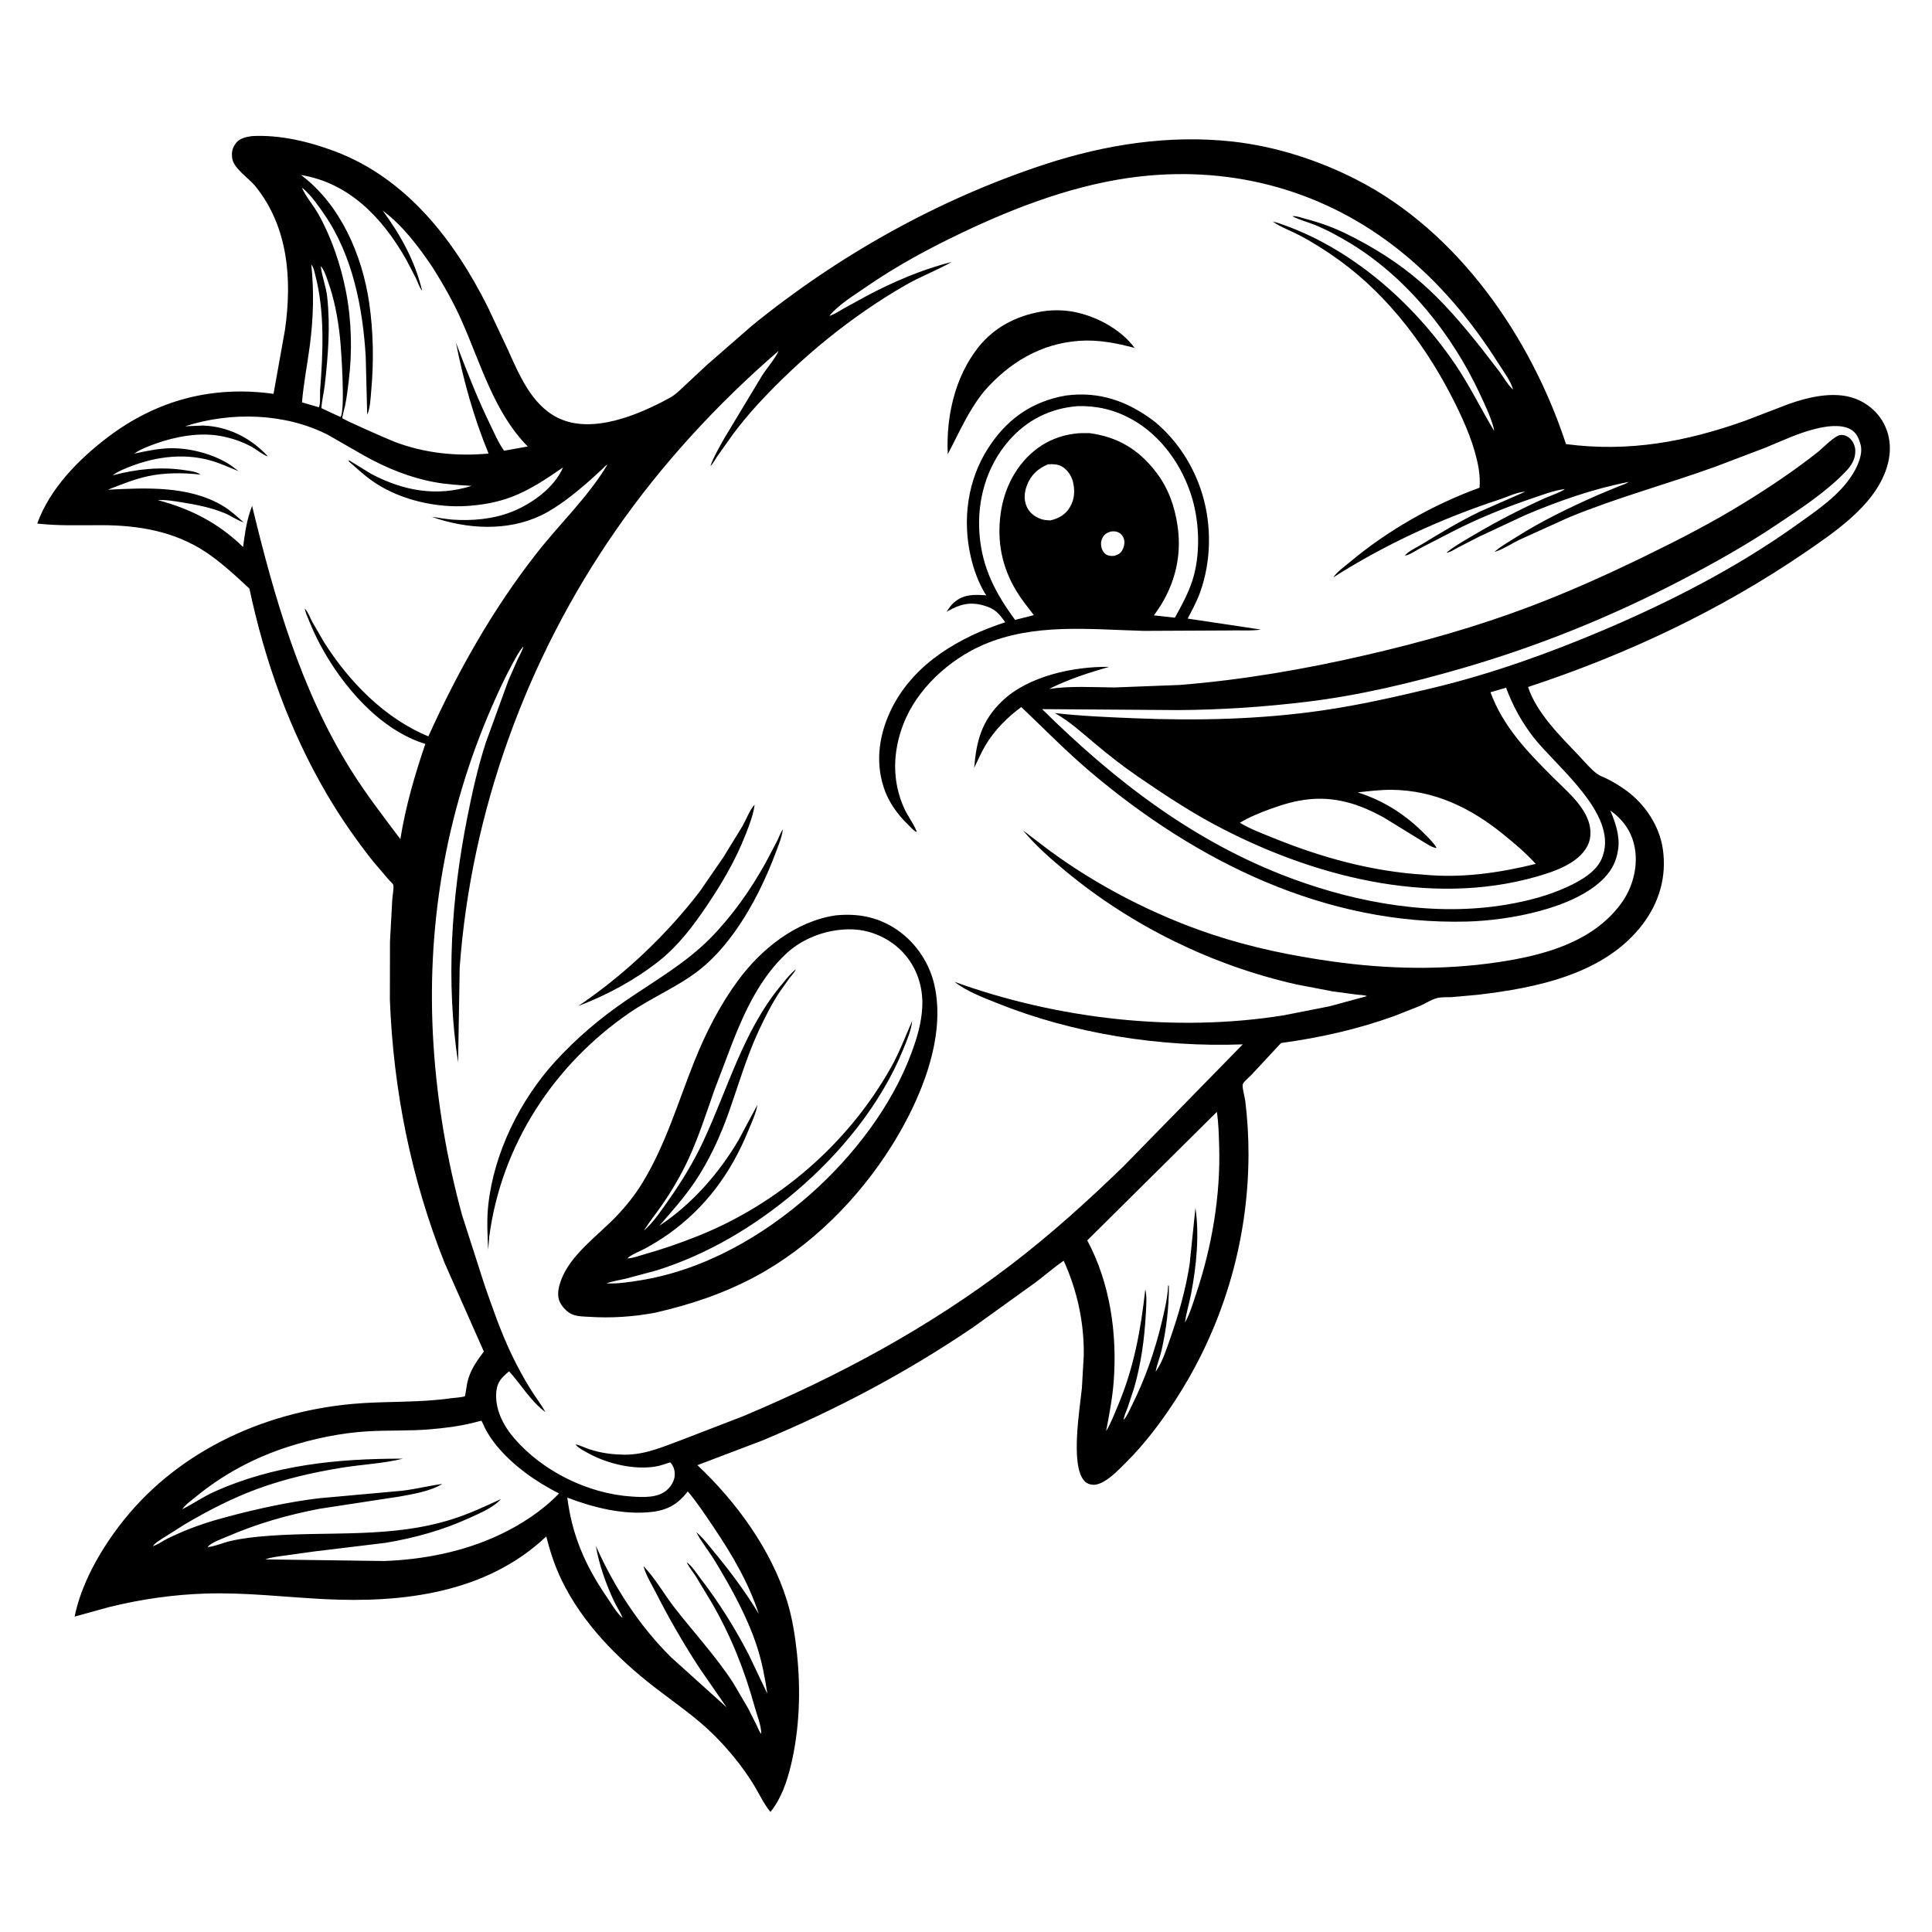
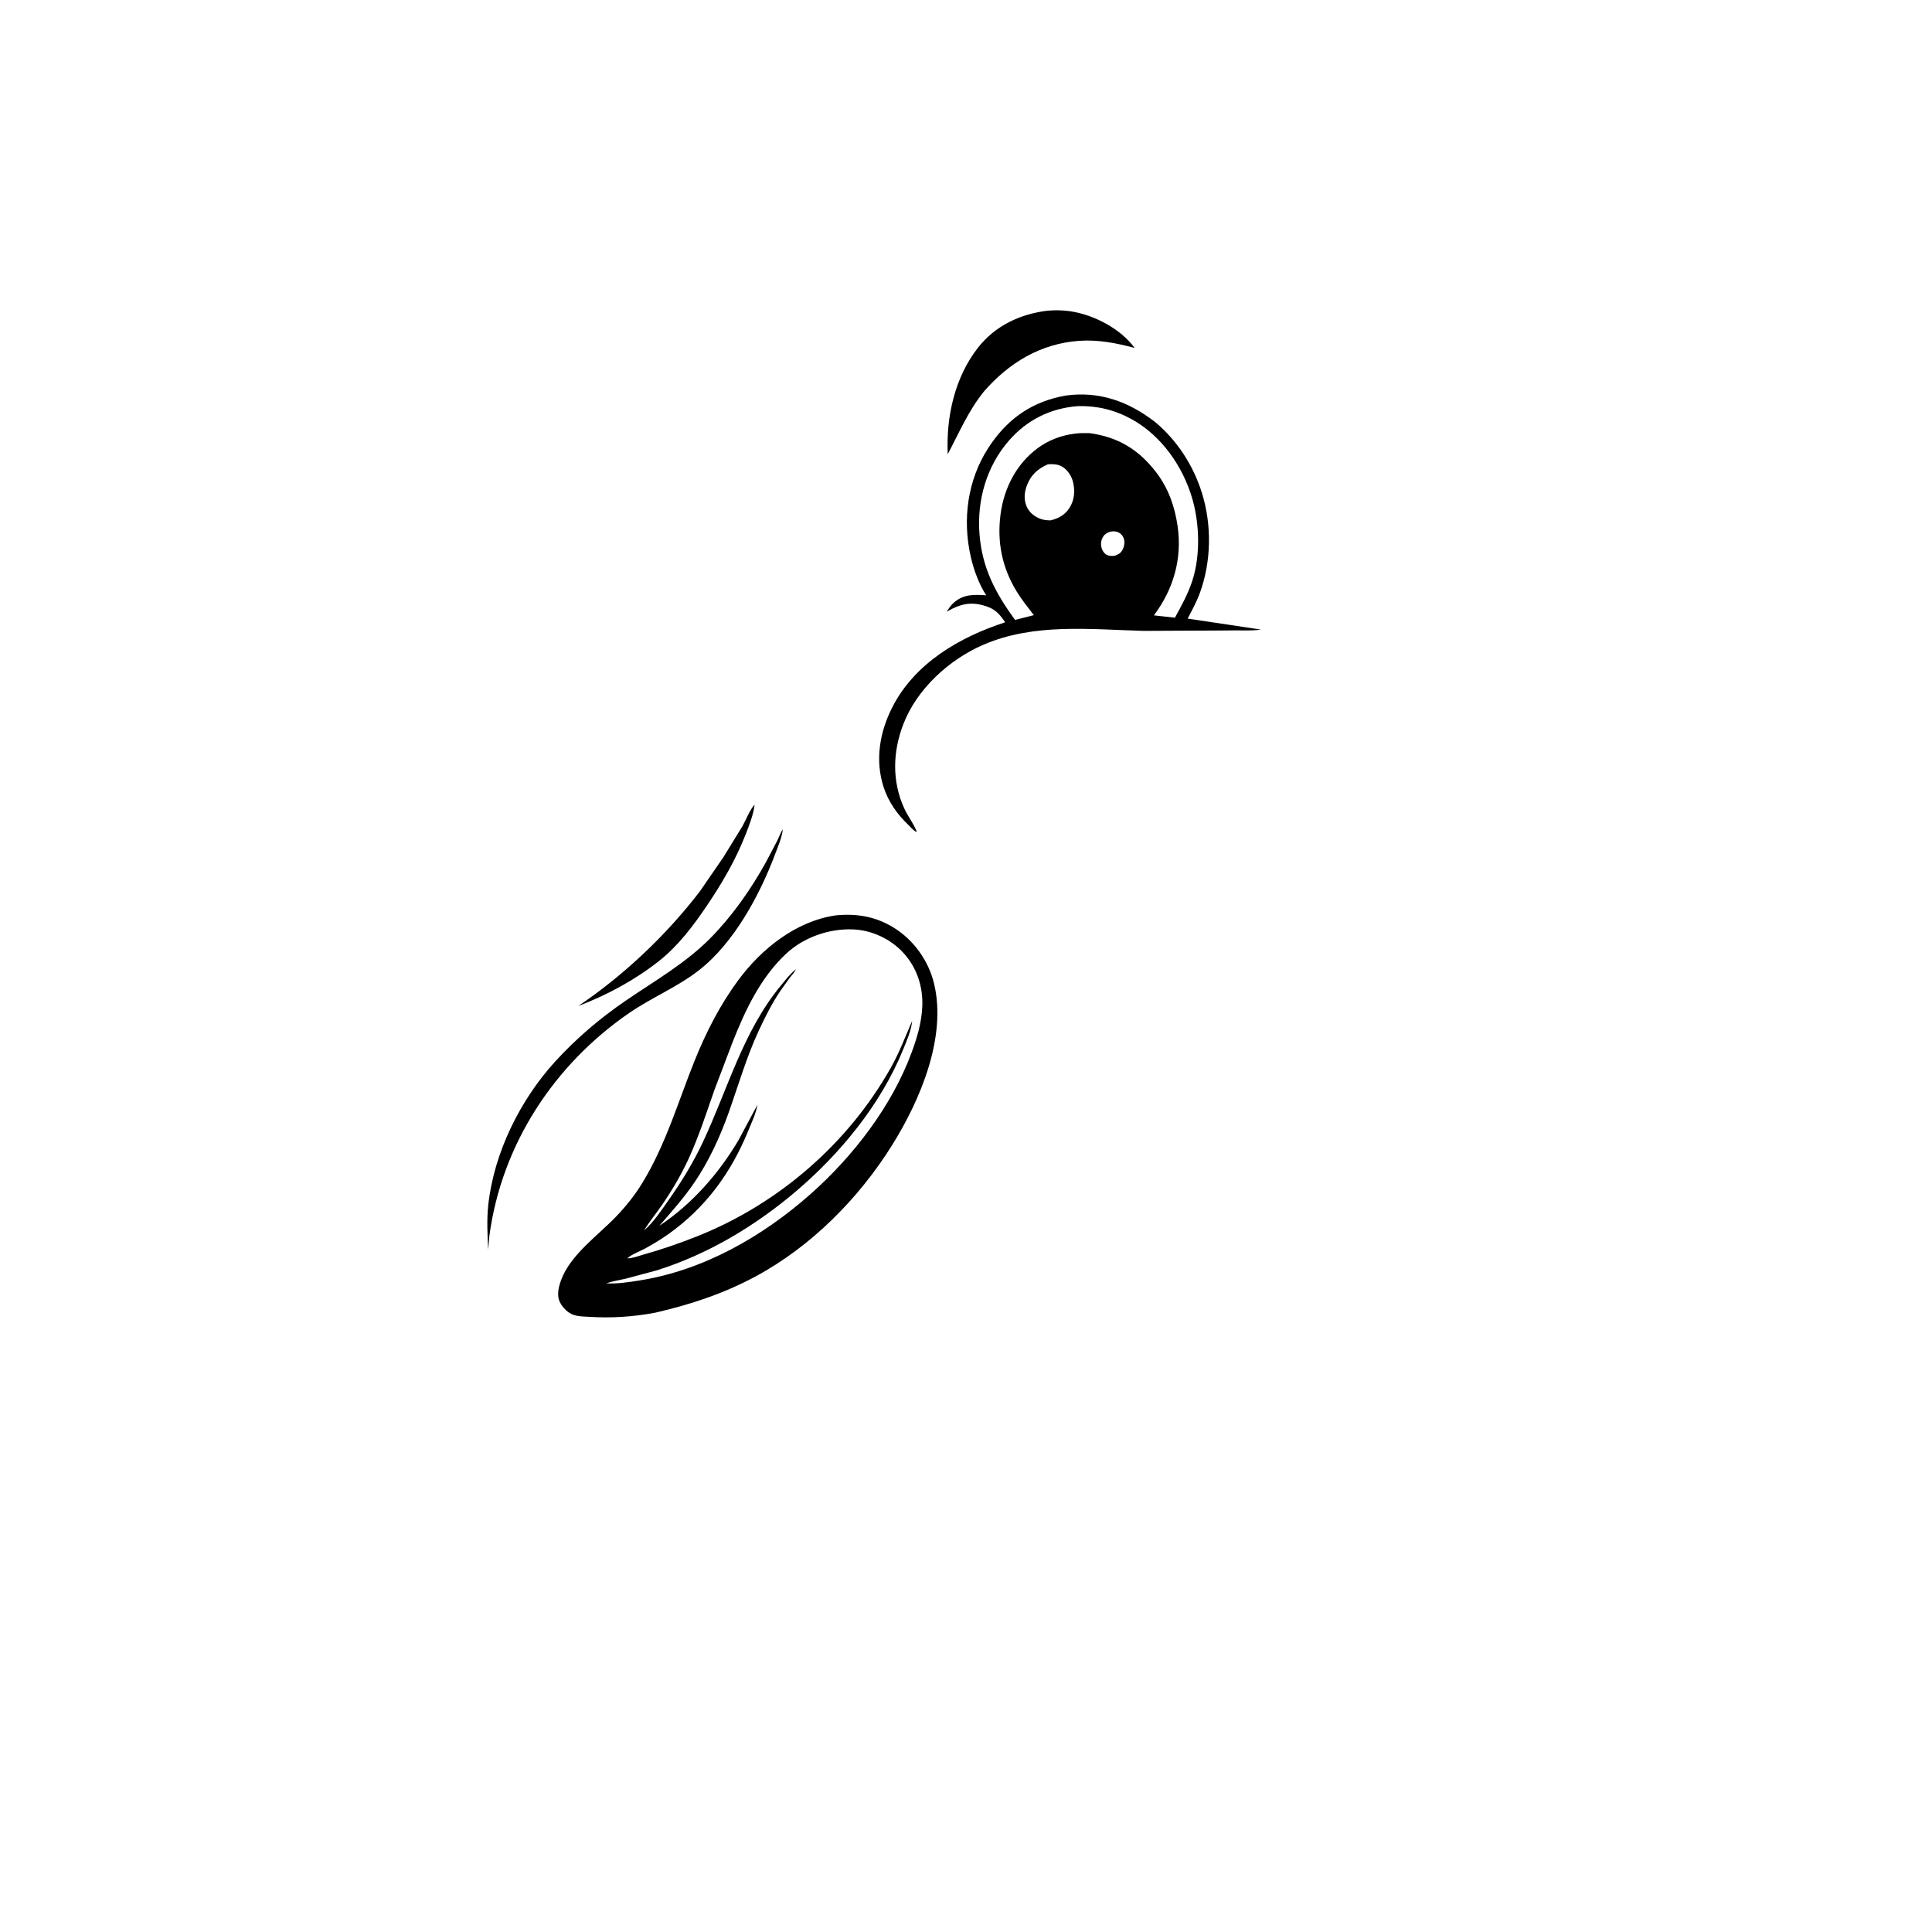
<svg xmlns="http://www.w3.org/2000/svg" version="1.1" style="display: block;" viewBox="0 0 2048 2048" width="1024" height="1024">
-   <path transform="translate(0,0)" fill="rgb(255,255,255)" d="M 0 0 L 0 2048 L 2048 2048 L 2048 0 L 0 0 z" />
-   <path transform="translate(0,0)" fill="rgb(0,0,0)" d="M 1148.82 1436.96 C 1149.41 1402.44 1141.87 1367.76 1127.53 1336.4 C 1117.24 1343.48 1107.75 1351.85 1097.77 1359.37 L 1031.39 1407.11 C 960.871 1454.98 886.616 1494.28 807.956 1527.06 L 739.281 1553.13 C 780.472 1591.88 817.31 1642.41 834.197 1696.64 C 839.881 1714.89 842.91 1734.42 844.88 1753.39 C 848.933 1792.45 847.555 1833.15 838.37 1871.41 C 834.23 1888.66 828.007 1906.84 816.68 1920.75 C 809.367 1911.84 804.256 1900.35 798.086 1890.49 C 786.629 1872.19 772.401 1854.73 757.117 1839.48 C 738.036 1820.44 714.725 1804.68 693.436 1788.2 C 654.144 1757.77 617.455 1720.43 595.5 1675.34 C 588.169 1660.29 583.236 1644.9 579.046 1628.72 C 515.702 1688.67 427.385 1699.38 343.818 1695.14 C 301.652 1693.01 260.303 1687.9 217.927 1689.24 C 183.623 1690.32 149.333 1695.26 116.02 1703.48 L 79.094 1713.66 C 85.911 1679.9 104.882 1646.08 125.479 1618.7 C 184.477 1540.28 277.004 1497.13 373.325 1488.23 C 408.216 1485.01 443.2 1487.21 477.961 1482.21 C 480.363 1481.86 491.398 1481.13 492.884 1479.96 C 493.149 1479.75 495.02 1467 495.374 1465.48 C 498.392 1452.5 505.024 1443.21 512.905 1432.69 L 471.399 1339.03 C 435.791 1249.62 417.024 1156.03 413.285 1059.95 L 413.404 997.955 L 415.839 953.258 C 416.092 949.383 417.727 941.404 416.875 937.866 C 416.656 936.956 413.14 933.743 412.268 932.755 L 395.559 913.151 C 377.682 890.657 360.969 866.612 346.438 841.797 C 306.622 773.801 280.832 700.858 264.388 623.943 C 249.645 610.296 234.469 596.002 217.676 584.922 C 184.734 563.186 146.549 556.747 107.689 556.71 C 84.975 556.689 62.108 557.564 39.496 554.999 C 52.63 518.119 83.506 486.741 114.19 463.5 C 166.355 423.99 225.213 408.491 289.956 417.492 L 302.093 349.656 C 309.706 296.399 305.677 240.483 270.57 197.246 C 263.723 188.813 247.871 178.769 246.205 168 C 245.252 161.839 246.153 157.098 249.821 152.054 C 253.872 146.484 260.396 145.368 266.767 144.293 C 296.227 142.585 327.558 150.071 354.949 160.394 C 431.056 189.074 481.596 254.734 516.885 325.087 L 538.105 370.112 C 550.189 396.839 563.234 428.797 590.968 442.731 C 627.266 460.968 677.101 439.662 709.762 421.855 C 716.234 418.326 721.067 413.269 726.399 408.261 L 749.314 386.892 L 797.135 345.198 C 888.731 270.662 995.073 211.103 1107.44 174.24 C 1171.7 153.16 1239.46 142.573 1307 150.106 C 1352.26 155.153 1397.43 169.746 1437.84 190.371 C 1545.79 245.457 1623.01 357.818 1660.02 470.759 C 1726.66 479.49 1787.14 468.364 1850.03 445.964 L 1895.93 428.33 C 1918.81 420.248 1948.39 413.367 1971.37 424.598 C 1985.18 431.348 1995.67 442.714 2000.5 457.353 C 2006.27 474.826 2002.7 492.823 1994.66 508.906 C 1978.68 540.884 1943.14 565.278 1914.3 585.022 C 1823.78 646.989 1723.91 694.003 1619.79 728.258 C 1629.02 756.034 1654.06 780.399 1673.81 801.195 C 1679.78 807.485 1686.33 815.454 1693.25 820.5 C 1696.26 822.699 1699.91 823.727 1703.21 825.399 C 1710.46 829.082 1717.48 833.274 1724.04 838.092 C 1743.94 852.697 1759.1 875.422 1762.68 900.106 C 1766.87 929.068 1758.98 956.298 1741.52 979.455 C 1701.4 1032.65 1628.89 1047.18 1566.63 1054.49 L 1539 1056.99 C 1534.21 1057.22 1528.85 1056.82 1524.16 1057.79 C 1518.2 1059.03 1511.42 1063.54 1505.8 1066.06 L 1478.18 1076.97 C 1438.86 1091.15 1399.34 1099.99 1357.95 1105.65 L 1326.55 1139.41 C 1324.34 1141.74 1318.78 1146.28 1317.52 1148.99 C 1316.25 1151.71 1319.57 1163.1 1320.02 1166.82 C 1322.33 1185.73 1323.5 1204.77 1323.46 1223.82 C 1323.3 1317.03 1295.79 1408.48 1244.55 1486.36 C 1229.58 1509.11 1213.06 1530.93 1193.72 1550.17 C 1185.77 1558.08 1170.57 1574.62 1158.5 1573.92 C 1154.92 1573.71 1151.48 1572.25 1149.13 1569.5 C 1134.55 1552.4 1144.67 1493.58 1146.87 1471.16 L 1148.82 1436.96 z M 318.068 196.934 L 319 198 L 320.033 199.091 C 324.449 208.918 332.325 217.759 337.679 227.298 C 351.493 251.91 361.148 280.771 366.614 308.401 C 372.673 339.023 373.539 372.319 369.738 403.248 C 368.637 412.2 367.634 421.273 365.781 430.1 C 365.364 432.084 362.488 442.15 362.91 443.278 C 363.396 444.578 411.061 465.6 418.502 468.425 C 450.438 480.549 484.021 483.888 517.909 480.796 C 502.245 442.768 491.351 403.657 483.353 363.368 C 494.742 393.275 506.118 422.571 520.212 451.35 C 524.532 460.171 528.604 469.822 534.338 477.778 L 559.46 473.304 C 523.775 437.317 509.509 385.201 489.316 339.813 C 480.69 320.423 470.352 302.25 459.122 284.274 C 444.135 261.982 427.413 239.466 405.67 223.243 C 424.726 249.172 440.087 276.923 447.548 308.467 C 444.331 304.252 442.852 299.116 440.615 294.346 L 430.496 274.987 C 405.838 231.576 370.553 193.878 319.077 185.532 C 360.781 216.619 383.938 270.382 391.31 320.711 C 395.925 352.219 396.318 384.319 393.374 416 C 392.681 423.452 392.361 432.831 389.255 439.622 L 387.66 377.71 C 384.545 325.975 373.768 270.868 343.907 227.458 C 337.723 218.466 330.473 207.911 322.277 200.703 C 321.239 199.791 321.052 199.721 320.033 199.091 L 319 198 L 318.068 196.934 L 317.208 196.005 L 318.068 196.934 z M 340 282.109 L 340.19 283.663 C 341.601 293.978 345.632 303.893 346.81 314.5 C 350.252 345.493 347.831 376.84 344.319 407.699 C 343.367 416.066 341.226 424.231 340.697 432.642 L 358.198 440.803 L 361 441.992 C 366.096 435.654 361.834 371.023 360.315 357.089 C 358.089 336.664 354.392 317.066 347.449 297.684 C 345.734 292.899 343.526 285.803 340 282.109 L 339.005 280.005 L 340 282.109 z M 878.117 335.757 L 879.141 334.872 L 880.698 334.341 C 885.479 332.636 890.177 329.386 894.629 326.875 L 918.954 313.556 C 946.975 298.7 977.958 285.412 1008.79 277.737 C 992.952 286.746 975.745 293.088 959.841 302.259 C 901.697 335.783 848.81 379.225 803.346 428.5 C 793.987 438.643 785.145 449.37 776.884 460.424 L 760.105 484.083 C 758.29 486.735 755.59 491.981 753.11 493.912 L 753.395 493.093 C 756.958 483.255 762.763 473.767 767.803 464.592 L 807.788 398.191 C 813.258 389.67 821.187 381.033 825.327 371.946 C 760.412 428.087 701.512 491.924 652.542 562.488 C 558.126 698.541 499.407 860.161 487.295 1025.41 L 485.604 1126.28 C 472.508 1041.16 478.478 952.176 495.05 868.009 C 500.45 840.582 506.571 812.734 515.33 786.16 L 538.85 721.479 L 548.727 698.979 C 550.726 694.722 553.84 689.689 554.842 685.171 L 555.782 684.005 L 554.842 685.171 C 549.862 690.846 546.099 698.332 542.49 704.988 C 534.846 719.08 528.116 733.745 521.692 748.426 C 471.804 862.428 451.453 984.492 459.588 1108.58 C 463.556 1169.1 473.825 1229.91 489.928 1288.41 L 513.318 1361.22 C 522.054 1386.45 530.861 1411.97 542.436 1436.07 C 548.557 1448.82 555.389 1461.51 562.929 1473.47 C 567.853 1481.28 573.71 1488.72 578.086 1496.83 L 577.41 1496.33 C 562.242 1484.82 552.333 1467.52 539.652 1453.66 C 532.135 1459.94 527.117 1464.71 526.128 1475.04 C 524.36 1493.5 533.321 1510.98 545.095 1524.64 C 575.297 1559.7 623.388 1583.38 669.535 1586.39 C 681.411 1587.16 696.839 1588.05 706.5 1579.89 C 711.192 1575.94 715.099 1569.72 715.261 1563.47 C 715.395 1558.27 714.012 1553.99 710.5 1550.15 C 705.307 1551.73 699.86 1553.82 694.488 1554.66 C 672.145 1558.16 645.146 1551.92 625.316 1541.39 C 620.795 1538.99 613.026 1535.17 610.026 1531.09 C 614.827 1532.01 619.978 1534.66 624.674 1536.24 C 636.929 1540.35 649.507 1541.92 662.416 1542.01 C 684.922 1542.15 705.307 1532.63 726.071 1525.03 L 787.708 1501.25 C 888.619 1458.82 983.711 1407.85 1070.99 1341.29 C 1113.25 1309.06 1152.76 1273.41 1190.86 1236.43 L 1317.39 1107.07 C 1230.15 1110.36 1137.92 1095.85 1056.81 1063.31 C 1042.01 1057.37 1024.4 1050.7 1011.78 1040.78 C 1120.87 1080.26 1245.92 1094.65 1360.68 1076.3 L 1409.36 1066.72 L 1448.96 1055.95 C 1446.77 1054.7 1441.35 1054.71 1438.7 1054.39 L 1412.41 1050.86 L 1374.17 1043.52 C 1284.92 1023.35 1200.1 981.817 1129.65 923.5 C 1113.68 910.278 1097.72 896.25 1084.45 880.267 L 1110.75 900.297 C 1162.39 938.665 1223.73 970.214 1284.73 990.5 C 1326.63 1004.43 1369.35 1013.19 1413 1019.29 C 1470.64 1027.34 1529.22 1028.59 1586.93 1020.11 C 1635.31 1013.01 1688.04 999.29 1718.5 957.709 C 1730.32 941.568 1736.38 919.825 1733.14 899.938 C 1730.3 882.546 1721.16 869.23 1706.97 859.193 C 1712.22 871.143 1717.18 886.125 1715.42 899.262 L 1715.16 901 C 1713.58 912.36 1708.9 921.798 1701.08 930.128 C 1669.9 963.315 1598.78 975.749 1555.15 976.887 C 1404.65 980.815 1268.59 913.554 1155.98 818.328 C 1130.35 796.654 1106.94 772.591 1082.63 749.497 C 1067.78 760.28 1054.21 774.093 1044.74 789.875 C 1040.1 797.617 1036.71 805.878 1032.66 813.909 C 1035.06 785.271 1040.59 764.35 1061.65 743.786 C 1089.47 716.616 1138.13 706.34 1175.68 706.913 C 1153.59 713.262 1132.64 720.016 1112.03 730.347 C 1134.34 726.856 1158.93 728.593 1181.47 728.724 L 1250.41 726.092 C 1316.98 720.806 1383.35 709.349 1448.37 694.295 C 1507.6 680.583 1565.13 664.439 1622.05 642.881 C 1663.94 627.017 1704.55 608.677 1744.8 589.065 C 1779.95 571.934 1814.71 554.039 1848.04 533.541 C 1875.16 516.864 1902.03 498.936 1926.99 479.138 C 1932.4 474.844 1944.84 461.724 1951.07 461.101 C 1954.81 460.727 1958.55 462.373 1961.22 464.952 C 1964.46 468.079 1966.56 473.01 1966.69 477.492 C 1966.95 486.449 1962.82 493.209 1956.85 499.5 C 1935.93 521.567 1908.23 539.469 1883.14 556.298 C 1850.91 577.917 1817.11 596.815 1782.72 614.75 C 1708.04 653.699 1631.04 684.871 1550.1 708.342 C 1496 724.029 1440.67 737.256 1384.68 743.994 C 1339.51 749.429 1293.98 752.494 1248.47 752.717 L 1104.67 751.701 C 1181.85 827.889 1266.01 892.8 1368.48 930.949 C 1440.2 957.644 1521.31 971.86 1597.38 958.865 C 1619.1 955.154 1641.1 949.5 1661.16 940.235 C 1675.4 933.653 1693.3 923.879 1698.75 908.069 L 1699.26 906.5 C 1714.01 862.024 1649.75 812.465 1625.66 781.676 C 1613.21 765.753 1603.48 747.905 1596.47 728.98 L 1579.99 733.831 C 1593.21 770.11 1619.18 796.945 1645.95 823.74 C 1659.35 837.148 1677.2 851.753 1683.7 870.057 C 1686.71 878.531 1687 888.336 1682.87 896.5 C 1673.43 915.148 1647.89 923.788 1629.22 929.15 C 1515.15 961.931 1388.37 928.277 1286.53 873.587 C 1258.38 858.471 1231.8 840.688 1205.46 822.651 C 1189.74 811.882 1174.94 800.129 1160.33 787.92 C 1146.52 776.387 1133.89 764.654 1118.09 755.849 C 1146.36 759.127 1174.88 760.251 1203.31 761.407 C 1269.56 764.103 1336.12 762.607 1401.84 753.09 C 1440.86 747.441 1479.24 738.719 1517.55 729.569 C 1580.07 714.642 1641.45 692.725 1700.53 667.585 C 1771.45 637.403 1841.17 601.595 1903.99 556.76 C 1925.53 541.393 1950.44 524.899 1964.33 501.921 C 1969.43 493.477 1975 481.146 1972.25 471.219 C 1970.31 464.176 1967.64 457.974 1960.73 454.608 C 1950.13 449.451 1935.23 451.907 1924.17 454.658 C 1905.72 459.251 1888.46 467.571 1870.93 474.742 L 1818.52 494.657 C 1766.85 513.327 1713.72 527.568 1662.84 548.556 L 1610.25 572.383 C 1602.52 576.158 1593.9 581.943 1585.81 584.515 L 1584.18 585.009 L 1585.58 583.814 C 1592.01 578.439 1599.93 574.045 1607.02 569.531 C 1634.54 552.021 1663.9 537.961 1693.7 524.757 L 1715 515.909 C 1718.74 514.397 1723.36 513.076 1726.69 510.833 C 1689.61 517.928 1651.94 531.11 1617.19 545.881 L 1567.91 568.883 L 1545.69 580.316 C 1542.03 582.278 1537.31 585.511 1533.16 586.005 L 1534.57 584.85 C 1543.29 577.831 1554.37 571.833 1564 566.15 C 1587.64 552.199 1612.14 539.589 1637.14 528.261 C 1640.53 526.724 1657.58 520.5 1658.65 518.468 C 1647.79 519.701 1636.65 524.04 1626.3 527.523 C 1597.31 537.272 1567.64 549.194 1540.4 563.141 L 1506.31 580.713 C 1501.42 583.287 1494.48 588.265 1489.15 589 C 1492.78 584.336 1502.09 580.102 1507.27 576.942 C 1527.4 564.655 1547.68 552.447 1568.96 542.218 L 1616.77 521.22 L 1618.99 520.083 L 1616.77 521.22 C 1608.61 521.45 1597.66 526.808 1589.82 529.381 C 1528.01 549.652 1468.32 577.052 1413.39 612.043 C 1417.19 606.249 1424.75 600.996 1430.11 596.485 C 1470.38 562.596 1518.92 534.944 1568.37 517.009 C 1568.9 509.99 1568.55 503.079 1567.35 496.141 C 1563.25 472.547 1553.24 449.327 1542.67 427.971 C 1513.87 369.825 1472.86 314.34 1419.85 275.978 C 1406.36 266.214 1392.07 257.07 1377.32 249.332 C 1368.24 244.565 1357.44 240.751 1349.18 234.867 L 1353.74 236.003 C 1430.63 261.279 1497.44 319.808 1542.5 386.052 C 1558.03 408.879 1569.75 433.283 1583.85 456.79 L 1584.99 458.995 L 1583.85 456.79 C 1583.61 455.119 1583.39 453.624 1582.91 452 C 1579.48 440.261 1573.77 428.439 1568.62 417.352 C 1539.57 354.89 1492.02 295.09 1432.82 258.763 C 1420.43 251.165 1407.69 244.157 1394.25 238.601 C 1386.37 235.346 1377.47 233.287 1370.03 229.218 L 1370.96 229.108 C 1374.86 228.991 1379.97 230.923 1383.8 231.926 C 1398.5 235.782 1412.83 240.811 1426.49 247.497 C 1455.35 261.619 1482.39 278.434 1506.63 299.634 C 1530.01 320.069 1550.15 343.837 1569.46 368.047 L 1589.72 394.261 C 1593.78 399.886 1597.82 407.079 1602.77 411.884 L 1603.89 412.94 L 1604.96 414.903 L 1603.89 412.94 C 1601.53 403.934 1593.86 393.887 1588.88 386 C 1560.1 340.386 1526.04 299.435 1483.8 265.645 C 1405.03 202.64 1308.77 175.813 1208.6 187.037 C 1143.03 194.385 1078.38 218.674 1019.16 246.963 C 983.678 263.91 949.865 282.176 917.521 304.577 C 905.233 313.088 888.399 323.286 879.141 334.872 L 878.117 335.757 z M 141.005 481.764 L 142.228 480.832 C 154.573 478.329 166.01 475.681 178.705 475.193 C 200.246 474.363 226.523 481.138 244.5 493.141 L 252.948 499.465 C 243.096 495.624 233.623 491.076 223.42 488.19 C 192.452 479.434 159.937 484.801 130.863 497.503 C 126.969 499.204 122.724 501.209 119.441 503.913 C 144.178 497.189 170.683 494.455 196.132 498.431 C 200.652 499.137 206.391 499.672 210.488 501.811 L 212.489 503.107 C 194.186 501.027 174.831 500.912 156.768 504.817 C 142.072 507.994 128.253 513.744 114.276 519.127 C 154.938 517.06 200.904 514.64 237.104 536.76 C 244.745 541.429 251.556 547.884 258.329 553.722 C 251.172 551.541 245.035 546.752 238.063 543.919 C 223.595 538.041 209.242 535.164 193.911 532.689 C 185.357 531.308 176.005 529.579 167.331 530.165 C 202.21 539.395 231.538 554.439 257.656 579.817 C 259.746 564.592 261.529 550.661 267.235 536.299 C 290.666 633.002 318.426 730.477 371.574 815.546 C 387.805 841.525 406.032 865.105 424.407 889.471 C 429.972 854.714 439.557 821.856 450.88 788.595 C 402.447 773.777 362.653 726.926 339.382 683.375 C 335.016 675.204 331.189 666.857 327.713 658.272 C 326.066 654.206 323.738 649.361 323.093 645.039 C 326.487 648.634 328.576 654.621 330.902 659 L 343.404 680.619 C 369.814 722.426 407.86 761.616 454.094 780.572 C 485.281 711.672 522.285 645.906 569.009 586.284 C 593.687 554.794 623.227 526.98 643.873 492.608 C 642.052 493.193 639.732 496.033 638.297 497.355 L 625.637 508.933 C 610.149 522.455 591.547 537.821 573.031 546.592 C 537.236 563.549 494.34 560.851 457.791 547.918 C 465.072 548.698 472.273 550.27 479.57 550.8 C 500.251 552.304 522.939 550.302 542.328 542.597 C 563.607 534.14 587.464 517.24 596.828 495.486 C 580.025 507.104 561.697 519.422 542.5 526.696 C 527.23 532.482 511.402 535.287 495.157 536.359 C 462.915 538.486 426.12 530.266 398.781 512.606 C 388.018 505.654 379.052 497.257 369.5 488.817 L 370 487.897 L 393.708 502.495 C 427.922 520.349 462.636 526.782 499.933 515.07 C 486.62 514.255 473.678 513.525 460.531 511.095 C 434.081 506.206 409.564 496.119 386.154 483.066 L 347.836 461.078 C 302.4 437.702 244.854 436.244 196.659 451.744 C 197.809 451.993 197.201 451.942 198.676 451.792 L 215 451.098 C 241.761 451.965 265.93 464.182 283.872 483.697 C 280.403 483.357 270.835 475.832 267.107 473.799 C 256.486 468.007 245.683 464.387 233.842 462.18 C 211.44 458.004 185.649 462.813 164.46 470.461 C 156.754 473.242 149.024 476.179 142.228 480.832 L 141.005 481.764 z M 1509.75 927.208 C 1549.39 931.097 1589.56 925.225 1627.98 915.789 C 1617.4 904.089 1604.49 893.207 1592.19 883.326 C 1558.04 855.893 1520.34 837.95 1476.07 837.244 C 1463.85 837.05 1451.35 838.643 1439.21 839.938 C 1466.98 848.737 1490.76 863.999 1511.07 884.934 C 1515.22 889.204 1520.13 893.737 1522.92 898.99 C 1517.98 898.503 1512.39 894.439 1508.15 891.965 L 1467.12 866.729 C 1454.72 859.903 1441.54 853.863 1427.79 850.384 C 1398.68 843.024 1374.69 847.304 1347 857.4 C 1335.69 861.521 1324.67 865.951 1314.32 872.161 C 1325.52 878.91 1337.81 883.386 1349.88 888.305 C 1400.83 909.065 1454.62 923.875 1509.75 927.208 z M 1224.1 1455.99 L 1225.09 1453.93 L 1226.2 1452.31 C 1232.52 1442.77 1236.52 1430.08 1240.31 1419.32 C 1249.36 1393.54 1256.95 1366.86 1261.09 1339.81 L 1267.21 1280.45 C 1271.54 1309.39 1268.14 1342.2 1262.75 1370.83 C 1260.79 1381.24 1257.5 1391.49 1256.1 1401.97 C 1261.51 1392.55 1264.64 1381.26 1268.09 1371 C 1284.64 1321.69 1293.91 1267.34 1292.37 1215.22 C 1292.01 1203.08 1291.75 1190.66 1289.91 1178.64 L 1152.54 1314.86 C 1176.77 1360.04 1184.46 1414.01 1180.53 1464.83 C 1179.17 1482.4 1175.8 1499.8 1172.52 1517.08 C 1177.6 1508.65 1181.23 1499.08 1185.05 1490.01 C 1202.04 1449.76 1209.24 1409.88 1214.08 1366.68 C 1215.96 1374.72 1215.03 1385.08 1214.58 1393.36 C 1213.12 1420.02 1209.48 1446.18 1202.03 1471.86 L 1195.33 1492.1 C 1193.83 1496.15 1191.63 1500.73 1191.05 1505 L 1190.01 1506.99 L 1191.05 1505 L 1191.31 1504.84 C 1194.94 1501.03 1197.64 1494.14 1200 1489.45 C 1213.73 1462.14 1224.12 1432.26 1231.27 1402.56 C 1234.35 1389.78 1237.41 1376.99 1238.23 1363.83 L 1238.3 1362.5 L 1239.08 1363 C 1239.18 1385.89 1236.39 1408.91 1231.35 1431.26 C 1229.69 1438.65 1226.64 1445.64 1225.24 1453.07 L 1225.09 1453.93 L 1224.1 1455.99 z M 468.896 1573.01 C 456.504 1580.7 437.735 1583.87 423.559 1586.39 L 338.729 1599.37 C 305.404 1605.74 272.954 1614.94 241.8 1628.43 C 236.54 1630.7 223.277 1635.25 220.081 1639.98 L 219.005 1640.77 L 220.081 1639.98 C 227.701 1639.32 236.254 1635.4 243.882 1633.63 C 257.491 1630.46 271.79 1628.98 285.716 1627.96 C 350.873 1623.22 415.621 1630.54 479.011 1610.52 C 497.295 1604.75 513.651 1597.11 530.939 1589.1 C 523.228 1598.09 508.478 1604.11 498 1608.93 C 469.737 1621.93 439.299 1630.39 408.651 1635.47 L 333 1644.62 L 302.343 1648.9 C 295.342 1649.9 287.757 1650.61 281.073 1653.02 L 407 1654.74 C 448.594 1653.31 491.123 1644.94 528.911 1627.25 C 551.568 1616.64 574.395 1601.94 591.876 1583.83 L 592.555 1583.11 C 568.123 1570.72 543.985 1553.82 526.422 1532.49 C 521.781 1526.85 517.85 1520.95 514.402 1514.5 C 513.805 1513.38 510.839 1506.38 510.203 1506 C 510.116 1505.94 503.148 1507.81 502.02 1508.1 C 486.511 1511.99 470.919 1513.88 455.012 1515.19 C 433.495 1516.96 411.84 1516.01 390.298 1517.23 C 361.608 1518.85 331.622 1525.14 304.303 1534.01 C 269.041 1545.46 236.287 1563.05 207.629 1586.62 C 203.035 1590.4 196.533 1594.9 193.186 1599.82 L 192.005 1600.86 L 193.186 1599.82 L 194.855 1599 C 205.656 1593.5 215.345 1586.66 226.576 1581.58 C 290.349 1552.71 358.009 1546.15 427.121 1546.25 C 406.152 1551.47 383.101 1552.41 361.635 1555.94 C 331.279 1560.94 301.655 1567.69 272.733 1578.32 C 246.23 1588.06 220.479 1601.36 196.172 1615.66 L 172.306 1630.76 C 169.006 1633.01 164.353 1635.54 162.114 1638.88 L 161.005 1639.77 L 162.114 1638.88 C 166.527 1637.73 170.076 1635.05 174.021 1632.85 C 178.797 1630.18 183.869 1627.95 188.858 1625.71 C 206.005 1618.01 223.884 1612.33 242.041 1607.55 C 273.456 1599.27 305.981 1592.09 338.232 1588.22 L 426.156 1580.26 C 440.648 1578.56 454.585 1574.95 468.896 1573.01 z M 727.916 1656.15 C 733.174 1659.35 738.649 1668.14 742.416 1673.03 C 761.766 1698.15 778.875 1725.38 793.47 1753.54 L 813.426 1795.44 C 810.921 1778.58 807.734 1761.69 802.451 1745.46 C 792.265 1714.17 775.36 1683.64 758.347 1655.51 C 752.091 1645.16 744.234 1635.46 738.472 1624.9 L 738.082 1624.17 C 745.429 1630.2 751.37 1638.43 757.429 1645.72 C 774.673 1666.49 790.27 1687.59 804.325 1710.68 C 793.366 1677.38 775.901 1647.8 756.43 1618.87 C 747.77 1606 739.053 1592.85 729.098 1580.94 C 718.811 1594.15 708.278 1600.57 691.568 1602.62 C 661.535 1606.29 629.178 1598.16 601.372 1587.54 C 606.401 1627.55 620.491 1659.8 643.28 1692.97 C 647.716 1699.43 652.884 1708.47 658.543 1713.84 L 659.907 1714.88 L 660.822 1715.99 L 659.907 1714.88 C 657.568 1708.66 653.529 1703.02 650.709 1696.95 C 642.097 1678.42 635.117 1658.81 631.604 1638.67 C 650.876 1681.97 677.418 1723.06 711.121 1756.54 L 770.24 1809.85 L 741.686 1768.52 C 724.851 1742.89 709.054 1715.43 695.172 1688.1 C 691.014 1679.92 685.321 1670.69 682.655 1662.01 L 682.115 1660.16 C 694.405 1672.77 704.159 1690.23 715.052 1704.24 C 735.642 1730.72 759.321 1756.22 777.479 1784.37 L 793.14 1811.1 L 802.209 1829.17 C 803.529 1831.85 804.928 1835.85 806.955 1837.96 L 807.824 1839.99 L 806.955 1837.96 C 807.029 1829.13 802.339 1817.88 799.966 1809.27 C 789.284 1770.48 774.714 1733.83 754.481 1698.98 L 737.526 1670.89 C 734.714 1666.52 731.338 1662.43 728.837 1657.88 L 727.916 1656.15 z M 329.995 280.5 C 332.983 309.104 332.184 337.532 328.462 366.005 C 325.817 386.244 321.834 406.127 320.128 426.503 L 330.27 429.486 L 338 431.732 C 340.008 428.376 338.992 417.965 339.335 413.5 C 342.389 373.726 344.385 330.823 334.281 291.917 C 333.34 288.294 332.57 283.227 329.995 280.5 z M 1584.97 460.5 L 1586.09 460.5 L 1584.97 460.5 z M 1222.98 1457.5 L 1224.18 1457.5 L 1222.98 1457.5 z" />
  <path transform="translate(0,0)" fill="rgb(0,0,0)" d="M 1369.49 228.5 L 1365.51 228.5 L 1369.49 228.5 z" />
  <path transform="translate(0,0)" fill="rgb(0,0,0)" d="M 1345.03 233.207 L 1347 234 L 1345.03 233.207 z" />
  <path transform="translate(0,0)" fill="rgb(0,0,0)" d="M 1348.99 234.944 L 1347 234 L 1348.99 234.944 z" />
  <path transform="translate(0,0)" fill="rgb(0,0,0)" d="M 448.124 309.5 L 446.51 308.5 L 448.124 309.5 z" />
  <path transform="translate(0,0)" fill="rgb(0,0,0)" d="M 1043.16 414.813 C 1026.5 435.358 1016.88 458.367 1004.67 481.437 C 1002.81 441.95 1011.99 400.16 1036.74 368.529 C 1054.96 345.245 1081.33 332.928 1110.12 329.368 C 1118.35 328.603 1127.05 328.762 1135.22 330.042 C 1159.94 333.916 1187.78 348.401 1202.76 368.823 C 1183.43 363.659 1163.99 359.854 1143.85 361.303 C 1103 364.243 1069.65 384.498 1043.16 414.813 z" />
  <path transform="translate(0,0)" fill="rgb(0,0,0)" d="M 1224.44 447.322 C 1247.96 466.963 1265.21 493.741 1274.22 522.969 C 1284.62 556.733 1284.07 594.816 1272.09 628.088 C 1268.63 637.699 1263.7 646.702 1258.96 655.723 L 1336.67 667.384 C 1325.52 669.036 1312.88 667.915 1301.49 668.329 L 1212.32 668.754 C 1155.27 667.212 1095.91 660.218 1042.04 683.626 C 1006.1 699.238 972.138 730.227 957.722 767.266 C 946.337 796.514 945.329 827.862 958.452 856.771 C 962.129 864.873 967.934 872.271 971.243 880.273 L 971.923 882 L 970.371 881.352 C 967.808 879.835 965.023 876.474 962.778 874.332 C 951.116 863.203 941.734 849.919 936.713 834.514 C 927.42 806.002 932.397 776.32 945.739 750.008 C 969.628 702.896 1017.11 675.434 1065.59 659.615 C 1058.73 649.991 1054.79 645.362 1043.1 641.935 C 1028.67 637.703 1017.78 640.354 1004.95 647.677 L 1003.39 648.58 C 1005.63 645.188 1007.83 641.688 1010.9 638.98 C 1021.39 629.725 1032.4 630.191 1045.44 631.055 C 1037.61 619.066 1032.1 603.697 1028.96 589.803 C 1020.12 550.708 1025.57 509.135 1047.45 475.121 C 1065.81 446.588 1089.94 428.146 1123 420.643 L 1129.77 419.29 C 1165.65 414.455 1196.3 425.636 1224.44 447.322 z M 1142.74 430.492 C 1113.6 432.705 1088.77 444.974 1069.5 467.076 C 1045.67 494.416 1035.48 530.472 1038.31 566.341 C 1041.13 602.104 1055.21 628.644 1076 657.141 L 1095.93 652.081 C 1089.55 643.758 1083.03 635.751 1077.56 626.76 C 1062.16 601.426 1056.76 574.433 1060.65 545 C 1064.27 517.559 1077.35 491.796 1099.93 475.094 C 1111 466.899 1124.38 461.679 1138 459.879 L 1139.67 459.646 C 1144.71 458.984 1149.72 459.068 1154.79 459.119 C 1184.91 463.09 1207.31 476.625 1225.77 500.889 C 1238.63 517.801 1245.27 536.808 1248.3 557.663 C 1253.33 592.322 1243.88 624.666 1223.19 652.306 L 1245.45 654.776 C 1252.36 642.244 1259.29 629.659 1263.78 616.01 C 1272.56 589.318 1271.67 555.434 1263.87 528.601 C 1253.88 494.269 1231.12 461.648 1199.38 444.256 C 1181.48 434.444 1163.14 430.048 1142.74 430.492 z M 1110.88 492.191 C 1100.29 496.729 1092.89 503.337 1088.68 514.288 C 1085.79 521.784 1085.05 529.64 1088.39 537.119 C 1091.14 543.279 1096.56 547.554 1102.77 549.952 C 1106.14 551.256 1110.07 551.611 1113.67 551.608 C 1122.28 549.513 1129.08 545.747 1133.9 538.043 C 1139.16 529.615 1139.75 519.545 1137.22 510.125 C 1135.57 503.986 1131.21 497.637 1125.61 494.474 C 1121.26 492.017 1115.73 491.793 1110.88 492.191 z M 1177.27 563.5 C 1173.47 564.668 1170.74 566.283 1168.8 569.912 C 1166.82 573.634 1166.71 577.553 1167.98 581.545 C 1168.8 584.106 1170.59 586.728 1173 588.049 C 1175.5 589.415 1178.73 589.507 1181.5 589.148 C 1185.68 587.614 1188.15 586.534 1190.21 582.203 C 1191.96 578.523 1192.63 573.947 1190.97 570.114 C 1189.62 566.999 1187.18 564.711 1183.93 563.733 C 1181.6 563.031 1179.65 563.207 1177.27 563.5 z" />
  <path transform="translate(0,0)" fill="rgb(0,0,0)" d="M 753.11 493.912 L 752.07 495.964 L 753.11 493.912 z" />
  <path transform="translate(0,0)" fill="rgb(0,0,0)" d="M 1584.18 585.009 L 1583.01 585.873 L 1584.18 585.009 z" />
  <path transform="translate(0,0)" fill="rgb(0,0,0)" d="M 1533.16 586.005 L 1532.01 586.82 L 1533.16 586.005 z" />
  <path transform="translate(0,0)" fill="rgb(0,0,0)" d="M 1531.49 587.5 L 1529.58 587.5 L 1531.49 587.5 z" />
  <path transform="translate(0,0)" fill="rgb(0,0,0)" d="M 1489.15 589 L 1487.96 589.936 L 1489.15 589 z" />
  <path transform="translate(0,0)" fill="rgb(0,0,0)" d="M 1487.96 589.936 L 1486.06 591.07 L 1487.96 589.936 z" />
  <path transform="translate(0,0)" fill="rgb(0,0,0)" d="M 1486.06 591.07 L 1484.94 591.917 L 1486.06 591.07 z" />
  <path transform="translate(0,0)" fill="rgb(0,0,0)" d="M 1484.94 591.917 L 1484.01 592.754 L 1484.94 591.917 z" />
  <path transform="translate(0,0)" fill="rgb(0,0,0)" d="M 322.063 641.5 L 320.978 641.5 L 322.063 641.5 z" />
  <path transform="translate(0,0)" fill="rgb(0,0,0)" d="M 322.141 643.005 L 323.093 645.039 L 322.141 643.005 z" />
  <path transform="translate(0,0)" fill="rgb(0,0,0)" d="M 799.931 853.028 L 800.75 852.005 L 799.931 853.028 z" />
  <path transform="translate(0,0)" fill="rgb(0,0,0)" d="M 799.931 853.028 C 798.639 863.548 794.304 874.563 790.451 884.427 C 779.905 911.423 765.587 935.968 749.412 959.914 C 734.876 981.434 718.719 1002.92 698.124 1019.07 C 672.591 1039.1 643.248 1054.92 612.969 1066.42 C 661.023 1034.16 706.68 990.912 741.868 944.911 L 766.9 908.558 L 787.107 875.647 C 790.748 869.266 794.955 858.021 799.931 853.028 z" />
  <path transform="translate(0,0)" fill="rgb(0,0,0)" d="M 829.834 879.194 L 830.832 877.026 L 829.834 879.194 z" />
  <path transform="translate(0,0)" fill="rgb(0,0,0)" d="M 829.834 879.194 C 828.881 887.722 824.868 896.886 821.858 904.927 C 805.622 948.296 778.463 998.901 741.523 1028.05 C 718.786 1045.99 691.091 1057.23 667.165 1073.68 C 587.131 1128.69 531.59 1213.56 518.693 1310.47 L 517.476 1324.73 C 516.717 1308.92 515.885 1292.78 517.623 1277.01 C 523.687 1221.95 551.276 1166.09 588.482 1125.29 C 611.015 1100.58 636.063 1079.36 663.614 1060.52 C 694.039 1039.72 727.08 1020.87 753.117 994.389 C 776.385 970.724 795.794 943.061 811.863 914.094 L 824.008 891 C 825.804 887.385 827.442 882.371 829.834 879.194 z" />
  <path transform="translate(0,0)" fill="rgb(0,0,0)" d="M 972.768 882.995 L 971.923 882 L 972.768 882.995 z" />
  <path transform="translate(0,0)" fill="rgb(0,0,0)" d="M 1523.88 899.826 L 1522.92 898.99 L 1523.88 899.826 z" />
  <path transform="translate(0,0)" fill="rgb(0,0,0)" d="M 694.672 1391.48 C 671.245 1395.92 647.748 1397.42 623.965 1395.86 C 617.207 1395.42 609.651 1395.6 603.764 1391.8 C 598.442 1388.38 592.885 1381.78 591.936 1375.4 C 591.017 1369.23 592.592 1362.97 594.688 1357.21 C 604.563 1330.07 633.905 1309.69 653.346 1289.35 C 663.787 1278.43 673.263 1266.54 681.119 1253.61 C 705.901 1212.83 718.677 1168.35 736.273 1124.51 C 748.321 1094.49 763.257 1065.2 782.506 1039.14 C 807.196 1005.7 843.734 976.515 885.775 970.347 C 908.028 968.133 928.161 971.49 947.323 983.304 C 968.703 996.487 984.461 1018.62 990.24 1043.07 C 1003.66 1099.82 975.396 1166.22 945.896 1213.54 C 910.552 1270.24 860.021 1321.3 800.917 1353.09 C 767.045 1371.3 732.007 1382.88 694.672 1391.48 z M 966.913 1082.24 C 966.115 1091.91 961.034 1103.57 957.342 1112.63 C 933.719 1170.64 890.729 1223.02 843.229 1263.31 C 800.12 1299.88 749.614 1330.08 695.363 1346.86 L 663.293 1355.46 C 656.551 1357.02 649.146 1358.14 642.626 1360.4 C 654.195 1361.1 666.596 1359.14 678.029 1357.32 C 745.762 1346.56 808.318 1310.8 859.124 1265.84 C 904.383 1225.79 945.461 1172.55 966.444 1115.45 C 972.193 1099.8 976.764 1084.45 977.627 1067.72 C 978.73 1046.32 972.028 1025.67 957.394 1009.83 C 943.894 995.216 924.151 986.022 904.238 985.202 C 879.037 984.163 852.114 993.518 833.593 1010.73 C 806.274 1036.12 789.953 1070.83 776.481 1104.96 L 757.192 1155.75 C 748.704 1180.09 740.868 1204.41 730.145 1227.92 C 722.47 1244.74 712.397 1261.88 701.873 1277.16 C 695.574 1286.31 688.417 1294.96 682.645 1304.45 C 693.234 1295.2 701.188 1282.84 709.226 1271.44 C 722.8 1252.18 734.873 1232.33 744.934 1211 C 771.289 1155.12 787.447 1093.57 827.484 1045.06 C 832.43 1039.07 837.581 1032.25 843.682 1027.45 C 842.199 1030.83 839.28 1033.74 837.026 1036.66 L 826.8 1050.99 C 818.111 1064.02 811.036 1078.11 804.43 1092.28 C 791.46 1120.1 782.739 1150.3 772.5 1179.2 C 763.443 1204.76 751.509 1230.72 736.28 1253.21 C 725.175 1269.61 711.906 1284.44 698.934 1299.36 C 733.287 1276.67 762.069 1243.88 782.852 1208.62 L 802.904 1171.15 C 801.305 1180.57 796.651 1190.14 793.024 1199.01 C 774.861 1243.4 747.903 1280.22 708.617 1308.14 C 700.762 1313.72 692.453 1318.73 684.02 1323.38 C 678.986 1326.16 668.599 1330.08 665.045 1333.92 L 664.005 1334.75 L 665.045 1333.92 C 670.579 1333.92 677.461 1331.19 682.821 1329.69 C 701.623 1324.44 720.152 1317.98 738.307 1310.81 C 824.609 1276.72 899.11 1212.47 944.591 1131.31 C 953.449 1115.51 959.718 1098.79 966.913 1082.24 z" />
  <path transform="translate(0,0)" fill="rgb(0,0,0)" d="M 615.49 1065.5 L 613.628 1065.5 L 615.49 1065.5 z" />
  <path transform="translate(0,0)" fill="rgb(0,0,0)" d="M 968 1079 L 968.994 1076.01 L 968 1079 z" />
  <path transform="translate(0,0)" fill="rgb(0,0,0)" d="M 968 1079 L 966.913 1082.24 L 968 1079 z" />
  <path transform="translate(0,0)" fill="rgb(0,0,0)" d="M 805.027 1167.5 L 803.866 1167.5 L 805.027 1167.5 z" />
  <path transform="translate(0,0)" fill="rgb(0,0,0)" d="M 802.904 1171.15 L 803.925 1169.01 L 802.904 1171.15 z" />
  <path transform="translate(0,0)" fill="rgb(0,0,0)" d="M 578.995 1497.78 L 578.086 1496.83 L 578.995 1497.78 z" />
  <path transform="translate(0,0)" fill="rgb(0,0,0)" d="M 606.387 1528.5 L 604.638 1528.5 L 606.387 1528.5 z" />
  <path transform="translate(0,0)" fill="rgb(0,0,0)" d="M 607.005 1529.24 L 608 1530 L 607.005 1529.24 z" />
  <path transform="translate(0,0)" fill="rgb(0,0,0)" d="M 610.026 1531.09 L 608 1530 L 610.026 1531.09 z" />
  <path transform="translate(0,0)" fill="rgb(0,0,0)" d="M 473.49 1571.5 L 471.51 1571.5 L 473.49 1571.5 z" />
  <path transform="translate(0,0)" fill="rgb(0,0,0)" d="M 468.896 1573.01 L 470.995 1572.04 L 468.896 1573.01 z" />
  <path transform="translate(0,0)" fill="rgb(0,0,0)" d="M 535.085 1586.09 L 535.995 1585.25 L 535.085 1586.09 z" />
  <path transform="translate(0,0)" fill="rgb(0,0,0)" d="M 535.085 1586.09 L 533.951 1586.96 L 535.085 1586.09 z" />
  <path transform="translate(0,0)" fill="rgb(0,0,0)" d="M 533.951 1586.96 L 532.896 1587.91 L 533.951 1586.96 z" />
  <path transform="translate(0,0)" fill="rgb(0,0,0)" d="M 532.896 1587.91 L 530.939 1589.1 L 532.896 1587.91 z" />
  <path transform="translate(0,0)" fill="rgb(0,0,0)" d="M 737.08 1623.09 L 738.082 1624.17 L 737.08 1623.09 z" />
  <path transform="translate(0,0)" fill="rgb(0,0,0)" d="M 726.182 1654.02 L 726.967 1655.05 L 726.182 1654.02 z" />
  <path transform="translate(0,0)" fill="rgb(0,0,0)" d="M 727.916 1656.15 L 726.967 1655.05 L 727.916 1656.15 z" />
  <path transform="translate(0,0)" fill="rgb(0,0,0)" d="M 681.244 1659.01 L 682.115 1660.16 L 681.244 1659.01 z" />
</svg>